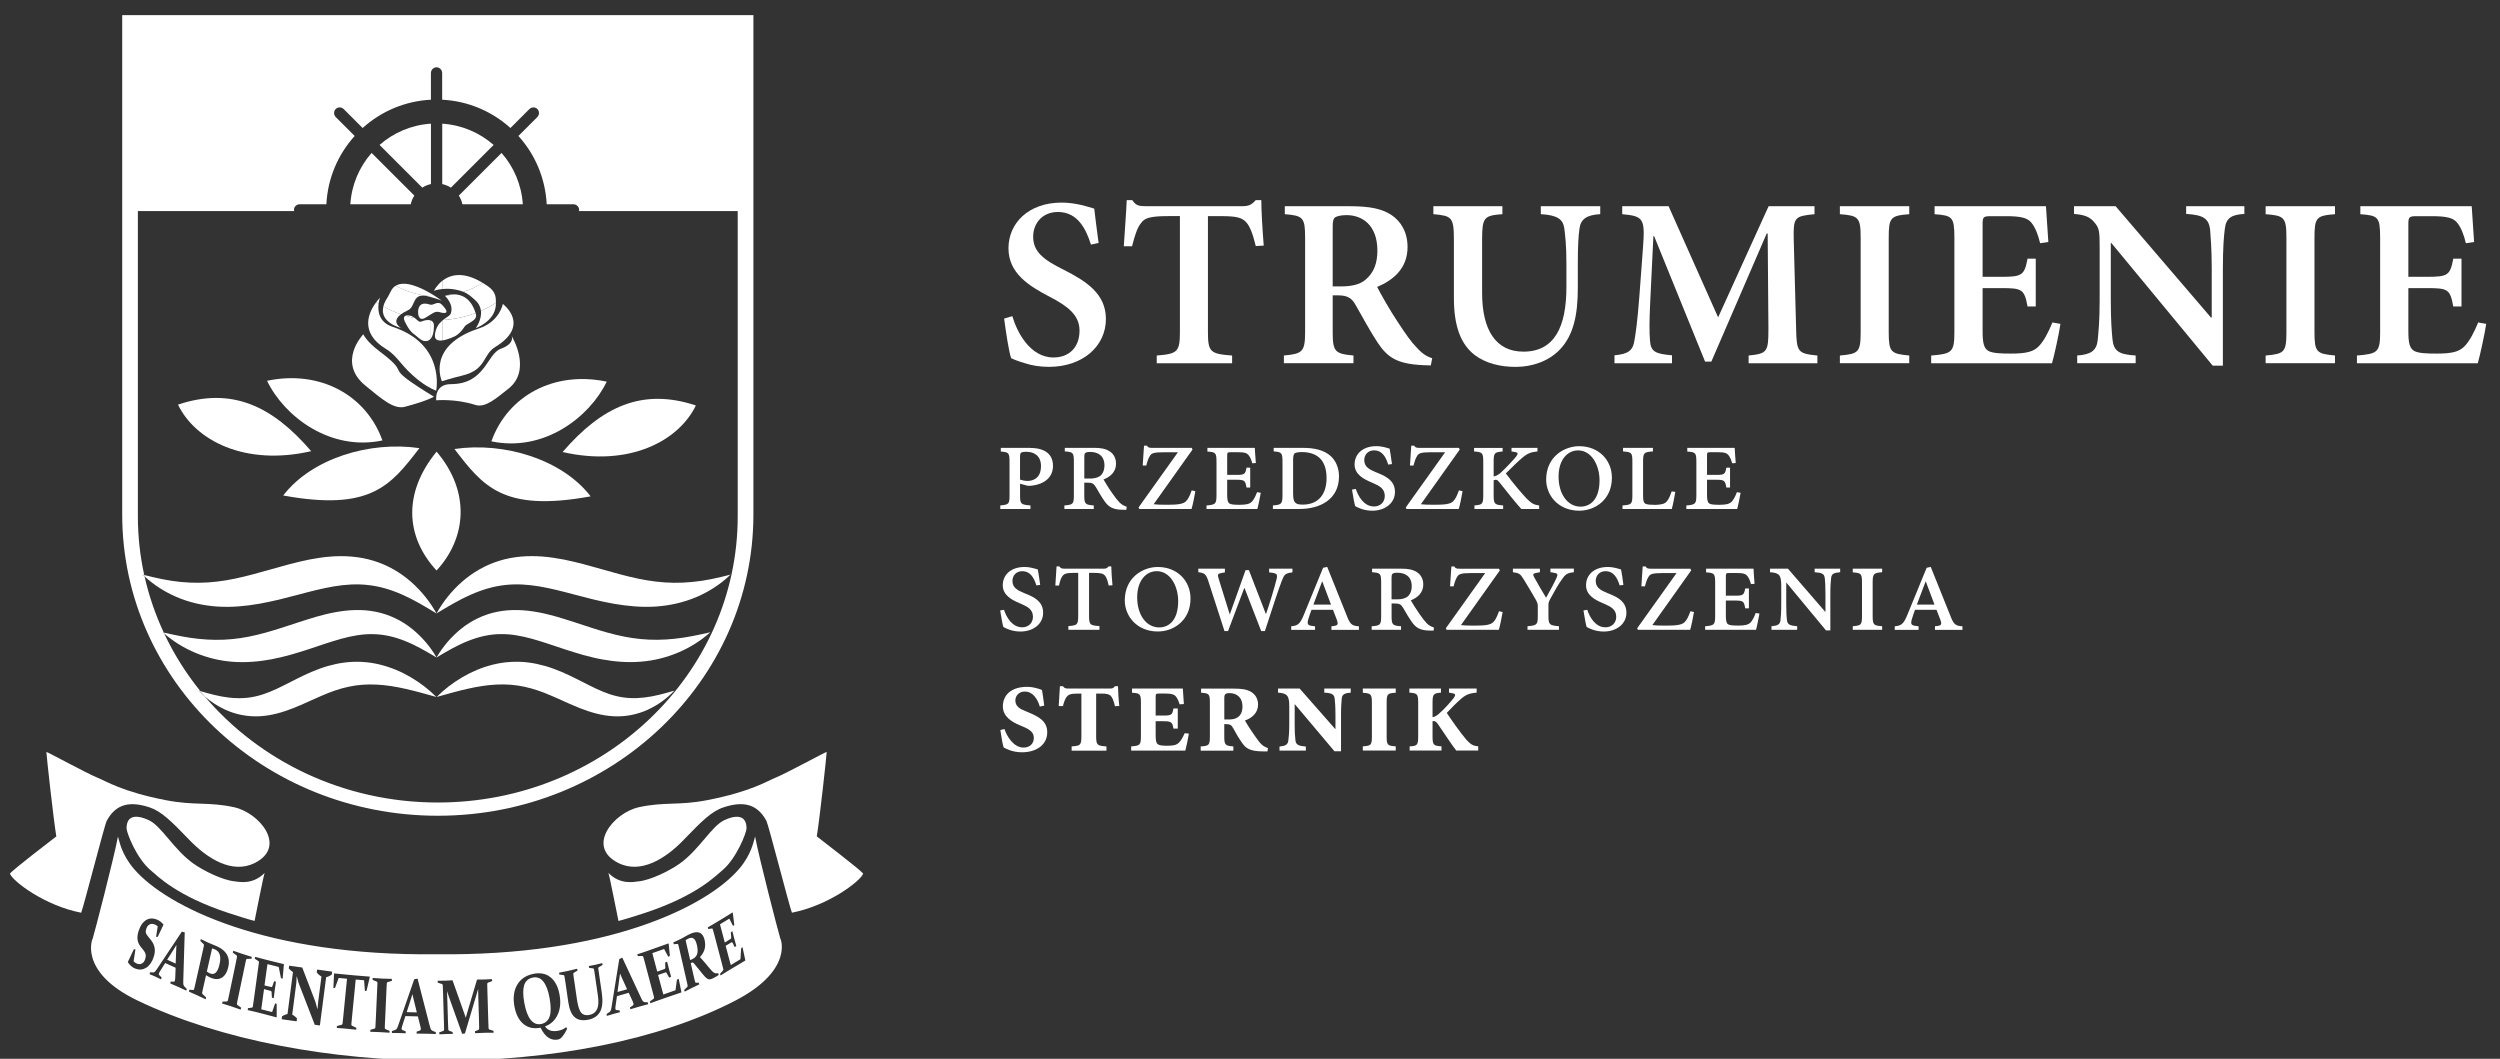
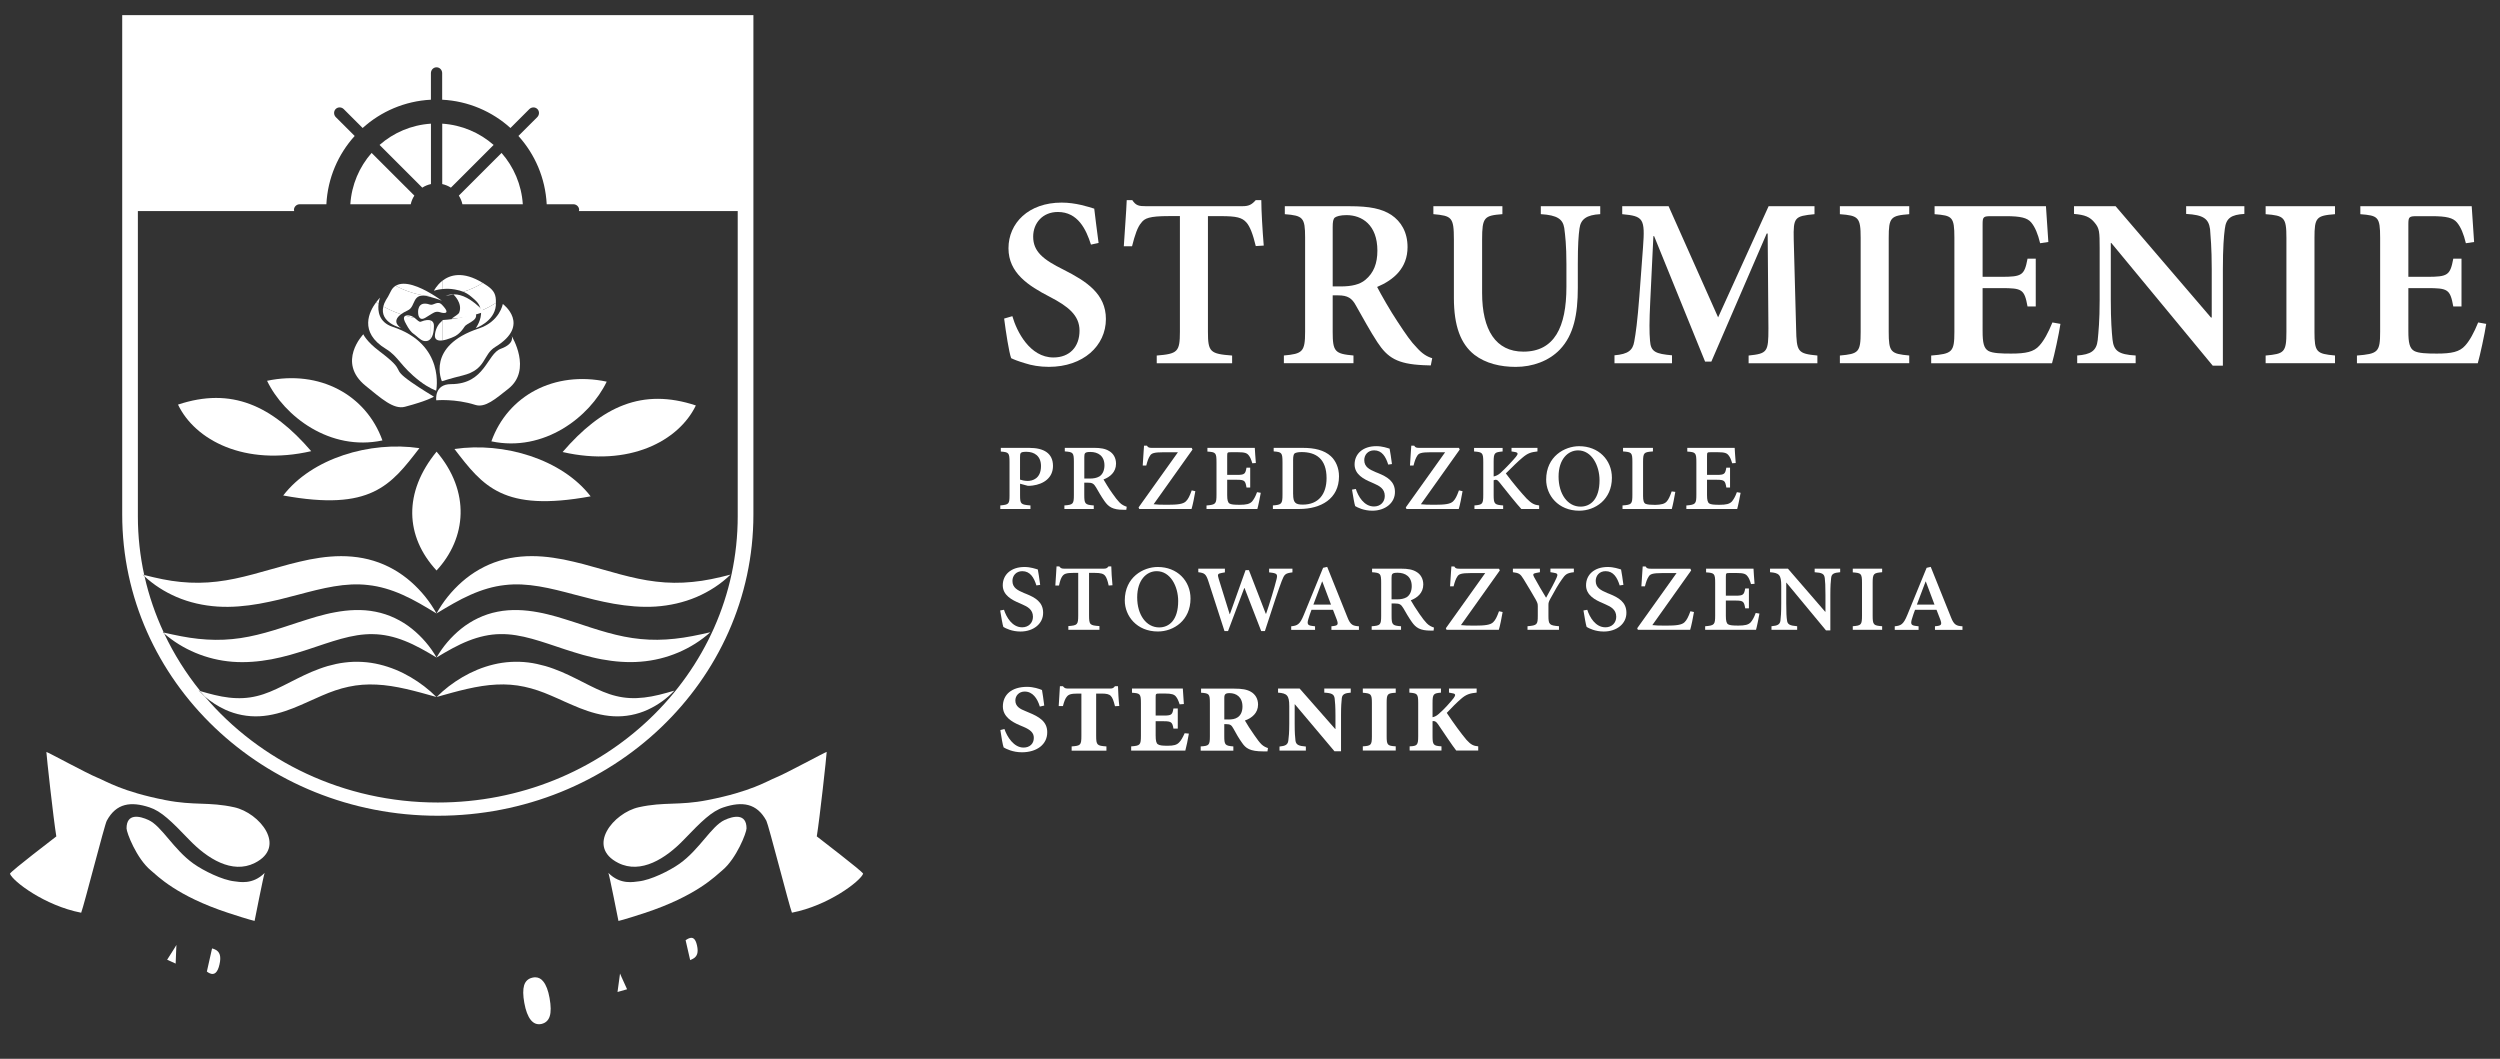
<svg xmlns="http://www.w3.org/2000/svg" xmlns:xlink="http://www.w3.org/1999/xlink" version="1.1" id="Warstwa_1" x="0px" y="0px" viewBox="0 0 668.93 283.3" style="enable-background:new 0 0 668.93 283.3;" xml:space="preserve">
  <rect x="0" y="0" width="668.93" height="283.3" fill="#333333" stroke="none" />
  <style type="text/css">
	.st0{fill:#FFFFFF;}
	.st1{fill:none;}
	.st2{clip-path:url(#SVGID_2_);fill:#FFFFFF;}
</style>
  <g>
    <path class="st0" d="M117.14,218.27c46.65,0,84.45-36.08,84.45-80.59v-0.04V4.05H32.7v133.63   C32.7,182.19,70.51,218.27,117.14,218.27 M43.93,169.5c-0.13-0.11-0.27-0.21-0.39-0.32c0.09,0.02,0.18,0.04,0.27,0.06   c-2.22-4.77-3.96-9.79-5.13-15.01c-0.17-0.16-0.36-0.31-0.53-0.47c0.15,0.04,0.29,0.07,0.44,0.1c-1.11-5.07-1.7-10.32-1.7-15.7   V56.48h41.83c-0.03-0.11-0.07-0.21-0.07-0.32c0-0.83,0.7-1.51,1.56-1.51h7.12c0.35-7.01,3.15-13.38,7.57-18.27l-5.04-5.03   c-0.61-0.61-0.62-1.59-0.04-2.18c0.59-0.59,1.56-0.57,2.17,0.04l5.04,5.04c4.89-4.41,11.25-7.21,18.27-7.57v-7.11   c0-0.87,0.67-1.56,1.5-1.56c0.84,0,1.51,0.69,1.51,1.56v7.11c7.02,0.36,13.38,3.16,18.27,7.57l5.04-5.04   c0.61-0.61,1.58-0.62,2.16-0.04c0.59,0.58,0.58,1.56-0.03,2.18l-5.04,5.03c4.42,4.89,7.21,11.26,7.57,18.27h7.12   c0.86,0,1.56,0.68,1.56,1.51c0,0.11-0.04,0.21-0.07,0.32h42.5v81.64v0.03c0,42.29-35.93,76.58-80.26,76.58   c-25.19,0-47.66-11.09-62.38-28.41c-0.56-0.49-1.09-1-1.6-1.54c0.15,0.05,0.29,0.08,0.44,0.12   C49.78,180.18,46.52,175.01,43.93,169.5" />
    <path class="st0" d="M112.99,50.21c0.69-0.45,1.48-0.78,2.32-0.96V33.09c-5.26,0.34-10.03,2.43-13.75,5.69L112.99,50.21z" />
    <path class="st0" d="M122.77,52.34c0.45,0.7,0.78,1.48,0.96,2.32h16.16c-0.34-5.25-2.43-10.03-5.69-13.74L122.77,52.34z" />
    <path class="st0" d="M118.33,33.09v16.16c0.84,0.19,1.62,0.51,2.32,0.96l11.43-11.43C128.35,35.52,123.58,33.43,118.33,33.09" />
    <path class="st0" d="M93.74,54.66h16.16c0.18-0.84,0.51-1.62,0.97-2.32L99.43,40.92C96.17,44.63,94.07,49.41,93.74,54.66" />
    <path class="st0" d="M54.77,186.32c-0.39-0.46-0.78-0.94-1.16-1.41c-0.15-0.04-0.29-0.08-0.44-0.12   C53.67,185.33,54.21,185.83,54.77,186.32" />
    <path class="st0" d="M60.31,189.91c2.76,1.27,5.97,1.91,9.16,1.74c3.2-0.16,6.24-1.09,8.97-2.16c1.38-0.53,2.68-1.14,3.96-1.7   c1.26-0.57,2.5-1.14,3.71-1.65c2.42-1.05,4.78-1.89,7.19-2.39c2.41-0.52,4.88-0.7,7.45-0.57c5.14,0.23,10.45,1.75,16.01,3.31   c-2.05-2.06-4.37-3.81-6.9-5.31c-2.54-1.49-5.32-2.66-8.3-3.38c-2.98-0.73-6.19-0.92-9.31-0.53c-1.57,0.18-3.1,0.54-4.59,0.95   c-1.49,0.44-2.9,0.98-4.28,1.55c-5.49,2.35-9.91,5.36-14.65,6.48c-2.37,0.59-4.86,0.71-7.49,0.4c-2.49-0.28-5.04-0.97-7.66-1.73   c0.38,0.47,0.77,0.95,1.16,1.41C56.41,187.75,58.25,188.97,60.31,189.91" />
-     <path class="st0" d="M43.53,169.18c0.13,0.11,0.27,0.21,0.39,0.32c-0.04-0.09-0.09-0.18-0.13-0.27   C43.71,169.21,43.62,169.2,43.53,169.18" />
    <path class="st0" d="M116.81,175.92C116.81,175.92,116.81,175.92,116.81,175.92S116.81,175.92,116.81,175.92   S116.81,175.92,116.81,175.92" />
    <path class="st0" d="M72.63,176.41c1.7-0.31,3.35-0.74,4.97-1.17c1.61-0.46,3.19-0.95,4.75-1.45c6.19-2.03,11.8-4.23,17.42-4.11   c2.81,0.03,5.67,0.66,8.52,1.8c2.86,1.12,5.65,2.73,8.51,4.45c0-0.01,0-0.01,0.01-0.01c-1.68-2.89-3.88-5.5-6.6-7.69   c-2.72-2.18-6.08-3.84-9.72-4.55c-3.64-0.74-7.39-0.5-10.82,0.14c-1.73,0.3-3.38,0.75-5,1.19c-1.62,0.47-3.17,0.98-4.72,1.47   c-6.13,2.03-11.81,3.96-17.78,4.52c-2.98,0.3-6.01,0.26-9.11-0.07c-3.03-0.31-6.08-0.96-9.25-1.68c0.04,0.09,0.09,0.18,0.13,0.27   c4.92,4.26,11.38,7.02,18.26,7.55C65.69,177.34,69.24,177.04,72.63,176.41" />
    <path class="st0" d="M38.14,153.75c0.17,0.17,0.36,0.31,0.53,0.47c-0.03-0.13-0.06-0.24-0.09-0.37   C38.44,153.82,38.3,153.79,38.14,153.75" />
    <path class="st0" d="M116.81,164.16C116.81,164.16,116.81,164.16,116.81,164.16S116.81,164.16,116.81,164.16   S116.81,164.16,116.81,164.16" />
    <path class="st0" d="M58.21,162.3c3.78,0.25,7.55-0.12,11.15-0.75c1.8-0.31,3.56-0.72,5.29-1.11l5.07-1.3   c6.64-1.77,12.75-3.33,18.84-2.59c3.05,0.33,6.11,1.24,9.14,2.59c3.05,1.34,6.02,3.13,9.09,5.01v-0.01   c-1.74-3.15-4.04-6.01-6.83-8.47c-2.8-2.46-6.2-4.46-9.97-5.61c-3.77-1.17-7.8-1.44-11.6-1.13c-1.91,0.14-3.75,0.44-5.57,0.78   c-1.8,0.36-3.55,0.8-5.27,1.23c-6.86,1.82-13.08,3.95-19.48,4.68c-3.19,0.38-6.44,0.43-9.76,0.09c-3.18-0.3-6.4-1.01-9.74-1.86   c0.03,0.12,0.06,0.24,0.09,0.36c2.48,2.29,5.38,4.15,8.58,5.53C50.68,161.22,54.44,162.05,58.21,162.3" />
    <path class="st0" d="M115.31,78.55c-2.83-1.68-7.02-3.59-9.44-2.08c2.85,1.54,6.02,2.56,9.44,2.78V78.55z" />
    <path class="st0" d="M107.29,87.74c0,0-2.82-1.56,0.01-3.65c-1.65-0.56-3.22-1.27-4.72-2.1C101.46,86.38,107.29,87.74,107.29,87.74   " />
    <path class="st0" d="M114.8,79.35c2.8,0.76,3.44,1.13,3.44,1.13s-1.22-0.92-2.93-1.93v0.69c-3.41-0.22-6.59-1.24-9.44-2.78   c-0.49,0.31-0.92,0.73-1.23,1.35c-1.15,2.26-0.54,1.05-1.37,2.47c-0.36,0.62-0.57,1.18-0.71,1.72c1.5,0.83,3.08,1.53,4.73,2.09   c0.45-0.33,1.04-0.68,1.82-1.04C111.4,82.01,110.05,78.05,114.8,79.35" />
    <path class="st0" d="M103.26,93.36c3.43,2.08,3.87,4.65,9.1,8.66c2.37,1.82,4.35,2.52,4.35,2.52s2.57-12.4-11.63-17.08   c-3.77-1.24-4.02-4.3-3.78-6.19c-0.22-0.14-0.43-0.27-0.64-0.41C98.85,83.26,95.88,88.87,103.26,93.36" />
    <path class="st0" d="M100.66,80.85c0.22,0.14,0.43,0.28,0.65,0.41c0.12-0.94,0.36-1.6,0.36-1.6S101.22,80.11,100.66,80.85" />
    <path class="st0" d="M115.05,81.5c-3.56-1.22-3.17,2.24-3.17,2.24s0.02,2.44,1.97,1.26c2.01-1.22,1.76-1.12,2.3-1.38   c0.86-0.43,1.82,0,1.82,0s3.15,0.9,0.31-2.05C117.08,80.29,116.05,81.84,115.05,81.5" />
    <path class="st0" d="M112.58,86.08c-0.42,0.17-0.9-0.45-1.61-1c-0.83-0.17-1.64-0.37-2.45-0.6c-0.97,0.37-0.04,1.87-0.04,1.87   s1.05,2.24,2.18,2.97c0.7,0.45,1.75,1.65,2.66,1.88c0.96,0.23,1.57-0.12,1.98-0.65v-4.78C114.8,85.54,113.97,85.53,112.58,86.08" />
    <path class="st0" d="M108.78,84.4c-0.11,0.02-0.18,0.05-0.25,0.08c0.8,0.24,1.62,0.44,2.45,0.6   C110.41,84.65,109.72,84.28,108.78,84.4" />
    <path class="st0" d="M116.1,87.03c0,0,0.03-0.91-0.79-1.26v4.78C116.23,89.34,116.1,87.03,116.1,87.03" />
    <path class="st0" d="M119.28,79.11c0.78-0.08,1.54-0.19,2.29-0.34C120.51,78.74,119.65,78.98,119.28,79.11" />
    <path class="st0" d="M118.33,85.81v5.28c1.52-0.19,3.37-1.11,3.37-1.11s1.28-0.52,2.6-2.57c0.66-1.03,3.57-1.55,3.03-3.4   c-0.03-0.09-0.06-0.17-0.09-0.25c-2.74,1.03-5.66,1.69-8.71,1.86C118.46,85.68,118.4,85.75,118.33,85.81" />
-     <path class="st0" d="M121.57,78.76c-0.75,0.16-1.52,0.26-2.29,0.34c-0.13,0.04-0.21,0.07-0.21,0.07s2.47,2.26,1.53,4.75   c-0.23,0.58-1.14,0.96-2.07,1.7c3.06-0.18,5.98-0.83,8.72-1.87C125.98,79.71,123.48,78.8,121.57,78.76" />
+     <path class="st0" d="M121.57,78.76c-0.13,0.04-0.21,0.07-0.21,0.07s2.47,2.26,1.53,4.75   c-0.23,0.58-1.14,0.96-2.07,1.7c3.06-0.18,5.98-0.83,8.72-1.87C125.98,79.71,123.48,78.8,121.57,78.76" />
    <path class="st0" d="M116.39,89.42c-0.22,1.53,0.77,1.81,1.94,1.67v-5.28C117.47,86.54,116.65,87.58,116.39,89.42" />
    <path class="st0" d="M121.74,77.46c0.93,0.17,1.64,0.37,2.25,0.62c1.84-0.6,3.6-1.36,5.2-2.37c-5.33-3.28-8.83-2.16-10.86-0.55   v2.19C119.26,77.24,120.43,77.22,121.74,77.46" />
    <path class="st0" d="M127.3,87.79c0,0,4.93-1.68,5.37-5.99c0.03-0.29,0.01-0.49,0.02-0.75c-1.27,0.81-2.61,1.52-4,2.12   C128.97,85.57,127.3,87.79,127.3,87.79" />
    <path class="st0" d="M116.11,77.8c0,0,0.86-0.32,2.22-0.46v-2.19C116.81,76.36,116.11,77.8,116.11,77.8" />
    <path class="st0" d="M130.41,76.49c-0.43-0.3-0.83-0.53-1.23-0.79c-1.6,1.02-3.36,1.77-5.2,2.38c1.28,0.51,2.07,1.23,3.27,2.33   c0.94,0.87,1.32,1.83,1.43,2.77c1.39-0.61,2.73-1.31,4-2.12C132.78,78.81,132.17,77.74,130.41,76.49" />
    <path class="st0" d="M127.18,108.34c2.66,0.85,5.41-1.62,8.82-4.3c6.49-5.08,0.9-14.14,0.9-14.14s0.99,2.01-2.92,3.43   c-3.69,1.34-4.16,9.45-13.28,9.45c-4.6,0-3.97,4.33-3.97,4.33S121.81,106.63,127.18,108.34" />
    <path class="st0" d="M123.81,100.46c6.39-1.58,5.29-5.54,8.72-7.63c9.65-5.88,2.01-11.5,2.01-11.5s-0.79,4.7-6.42,6.56   c-14.19,4.68-9.88,14.12-9.88,14.12S120.69,101.22,123.81,100.46" />
    <path class="st0" d="M97.85,103.25c4.13,3.33,7.46,6.4,10.5,5.59c6.09-1.61,7.76-2.7,7.76-2.7s-3.52-2.1-6.04-3.87   c-6.06-4.26-0.67-2.34-8.5-8.25c-3.61-2.72-4.35-4.58-4.35-4.58S90,96.9,97.85,103.25" />
    <path class="st0" d="M140.3,183.75c2.41,0.51,4.77,1.34,7.19,2.39c1.22,0.51,2.45,1.08,3.71,1.65c1.28,0.55,2.58,1.15,3.96,1.69   c2.73,1.07,5.78,2,8.98,2.17c3.19,0.18,6.4-0.47,9.16-1.74c2.76-1.26,5.15-3.02,7.15-5.12c-2.77,0.81-5.46,1.56-8.09,1.85   c-2.63,0.31-5.12,0.19-7.49-0.4c-4.73-1.12-9.16-4.13-14.65-6.48c-1.37-0.56-2.79-1.11-4.28-1.54c-1.49-0.41-3.02-0.77-4.59-0.96   c-3.12-0.38-6.32-0.19-9.31,0.54c-2.98,0.72-5.77,1.9-8.3,3.38c-2.53,1.49-4.85,3.24-6.9,5.31c5.56-1.57,10.88-3.09,16.02-3.32   C135.41,183.04,137.89,183.23,140.3,183.75" />
    <path class="st0" d="M125.32,171.47c2.86-1.13,5.71-1.77,8.51-1.8c5.62-0.12,11.23,2.08,17.42,4.11c1.56,0.5,3.13,1,4.75,1.46   c1.62,0.43,3.27,0.86,4.97,1.17c3.39,0.63,6.94,0.93,10.45,0.64c7.05-0.54,13.68-3.42,18.65-7.88c-3.26,0.75-6.41,1.42-9.52,1.74   c-3.11,0.34-6.15,0.38-9.12,0.08c-5.97-0.55-11.64-2.49-17.77-4.52c-1.54-0.48-3.1-1-4.71-1.46c-1.63-0.44-3.28-0.89-5.01-1.19   c-3.43-0.64-7.18-0.87-10.81-0.14c-3.65,0.7-7.01,2.37-9.73,4.55c-2.72,2.2-4.91,4.8-6.6,7.7   C119.67,174.2,122.47,172.59,125.32,171.47" />
    <path class="st0" d="M116.8,175.92C116.8,175.92,116.8,175.92,116.8,175.92S116.8,175.92,116.8,175.92S116.8,175.92,116.8,175.92" />
    <path class="st0" d="M116.8,175.92L116.8,175.92C116.8,175.92,116.8,175.92,116.8,175.92S116.8,175.92,116.8,175.92" />
    <path class="st0" d="M116.8,164.16C116.8,164.16,116.8,164.16,116.8,164.16S116.8,164.16,116.8,164.16S116.8,164.16,116.8,164.16" />
    <path class="st0" d="M125.9,159.15c3.04-1.35,6.1-2.27,9.15-2.6c6.09-0.74,12.2,0.82,18.84,2.59l5.07,1.3   c1.73,0.39,3.48,0.81,5.29,1.11c3.6,0.62,7.36,0.99,11.15,0.75c3.78-0.25,7.53-1.09,10.96-2.55c3.42-1.47,6.53-3.48,9.11-6   c-3.49,0.91-6.86,1.66-10.18,1.96c-3.32,0.34-6.57,0.3-9.76-0.09c-6.4-0.74-12.62-2.86-19.48-4.69c-1.72-0.43-3.47-0.87-5.28-1.23   c-1.81-0.33-3.66-0.64-5.57-0.78c-3.79-0.3-7.83-0.05-11.59,1.13c-3.77,1.15-7.18,3.16-9.97,5.61c-2.79,2.46-5.09,5.32-6.83,8.47   C119.88,162.28,122.85,160.49,125.9,159.15" />
    <path class="st0" d="M116.8,164.16L116.8,164.16C116.8,164.16,116.8,164.16,116.8,164.16S116.8,164.16,116.8,164.16" />
    <path class="st0" d="M116.81,152.65c8.04-8.69,9.11-21.09,0.01-31.8C107.89,131.75,108.38,143.53,116.81,152.65" />
    <path class="st0" d="M121.6,120.14c7.65,9.95,12.95,16.96,36.44,12.67C150.37,122.86,134.85,118.19,121.6,120.14" />
    <path class="st0" d="M131.48,118.09c14.04,2.97,26.3-6.47,30.86-15.97C148.31,99.15,135.86,105.85,131.48,118.09" />
    <path class="st0" d="M150.54,120.95c17.82,4.09,31.09-2.97,35.65-12.46C171.88,103.74,161.06,108.74,150.54,120.95" />
    <path class="st0" d="M75.78,132.58c23.48,4.29,28.78-2.72,36.44-12.67C98.97,117.96,83.44,122.62,75.78,132.58" />
    <path class="st0" d="M102.33,117.85c-4.39-12.23-16.83-18.93-30.87-15.96C76.02,111.38,88.3,120.82,102.33,117.85" />
    <path class="st0" d="M47.63,108.26L47.63,108.26c4.55,9.5,17.82,16.56,35.64,12.46C72.75,108.49,61.93,103.5,47.63,108.26" />
    <path class="st0" d="M39.96,216.01c3.21,1.04,5.92,3.75,10.72,8.74c4.77,4.96,11.43,9.19,17.47,6.17   c8.74-4.37,1.3-13.43-5.48-14.92c-6.86-1.51-10.63-0.39-18.38-1.91c-11.71-2.29-15.87-5.07-18.3-6.04   c-2.59-1.03-13.17-6.8-13.58-6.85c0.05,1.15,1.86,17.7,2.66,22.6c-0.69,0.56-11.93,9.1-12.41,9.98c0.73,1.99,9.28,8.55,19.06,10.44   c0.74-1.86,6.25-23.51,6.84-24.59C31.11,214.87,35.03,214.4,39.96,216.01" />
    <path class="st0" d="M218.55,223.79c0.79-4.89,2.61-21.45,2.65-22.6c-0.41,0.05-11,5.82-13.59,6.85   c-2.42,0.97-6.58,3.75-18.28,6.04c-7.76,1.53-11.53,0.4-18.39,1.91c-6.78,1.49-14.22,10.55-5.49,14.92   c6.05,3.03,12.7-1.21,17.47-6.17c4.8-4.99,7.5-7.69,10.72-8.73c4.93-1.62,8.85-1.14,11.42,3.6c0.58,1.08,6.1,22.73,6.84,24.6   c9.78-1.9,18.33-8.45,19.06-10.44C230.47,232.9,219.23,224.36,218.55,223.79" />
    <path class="st0" d="M62.74,235.82c-3.21-0.33-8.28-2.82-10.96-4.73c-5.38-3.83-8.51-10.05-12.03-11.67   c-2.3-1.07-5.89-1.93-5.89,2.23c0,1.11,2.66,8.08,6.53,11.27c1.7,1.39,6.74,6.77,20.72,11.36c5.63,1.85,7.01,2.13,7.01,2.13   s2.49-12.63,2.69-12.84C67.57,236.84,63.96,235.95,62.74,235.82" />
    <path class="st0" d="M193.22,232.92c3.86-3.19,6.53-10.16,6.53-11.26c0-4.16-3.6-3.3-5.89-2.24c-3.52,1.63-6.65,7.85-12.03,11.68   c-2.68,1.91-7.75,4.4-10.96,4.73c-1.23,0.12-4.84,1.02-8.07-2.25h-0.01c0.19,0.19,2.69,12.84,2.69,12.84s1.38-0.28,7.01-2.13   C186.47,239.69,191.51,234.31,193.22,232.92" />
    <line class="st1" x1="1.52" y1="-63.06" x2="1.52" y2="350.95" />
    <line class="st1" x1="670.59" y1="350.95" x2="670.59" y2="-63.06" />
    <g>
      <defs>
-         <rect id="SVGID_1_" x="2.64" y="4.05" width="662.59" height="279.77" />
-       </defs>
+         </defs>
      <clipPath id="SVGID_2_">
        <use xlink:href="#SVGID_1_" style="overflow:visible;" />
      </clipPath>
      <path class="st2" d="M110.35,266c-0.11,0.36-0.22,0.73-0.34,1.11l-1.19,3.71l2.71,0.07l-0.92-3.75    C110.51,266.74,110.43,266.36,110.35,266" />
      <path class="st2" d="M208.83,251.27c-0.62-2.03-5.65-21.41-6.79-27.43c-0.38,1.23-0.94,4.79-4.33,8.72    c-8.75,10.14-35.53,23.32-80.89,22.77h-0.03c-45.36,0.55-72.14-12.64-80.89-22.77c-3.39-3.93-3.95-7.48-4.33-8.72    c-1.15,6.02-6.18,25.39-6.8,27.43c0.23-0.78-4.33,8.59,12.03,16.44c44.63,21.42,118.55,21.56,160,0    C212.94,259.32,208.61,250.49,208.83,251.27 M36.33,259.22c-0.84-0.28-1.55-0.88-2.14-1.79c0.58-1.18,1.13-2.33,1.63-3.44    l0.42,0.03l-0.49,3.19c0.24,0.3,0.59,0.52,1.05,0.68c0.43,0.14,0.84,0.11,1.21-0.11c0.37-0.21,0.65-0.58,0.83-1.13    c0.16-0.45,0.2-0.85,0.14-1.21c-0.06-0.37-0.27-0.79-0.64-1.25l-0.72-0.9c-0.46-0.57-0.73-1.21-0.82-1.9    c-0.09-0.71,0.02-1.5,0.31-2.37c0.45-1.34,1.09-2.27,1.9-2.79c0.51-0.32,1.06-0.48,1.64-0.47c0.35,0.01,0.72,0.07,1.09,0.2    c0.83,0.29,1.5,0.77,2.01,1.44c-0.56,1.16-1.08,2.25-1.55,3.28l-0.44-0.03l0.44-2.79c-0.26-0.25-0.57-0.43-0.94-0.55    c-0.45-0.16-0.87-0.14-1.26,0.06c-0.38,0.19-0.66,0.56-0.85,1.11c-0.14,0.41-0.19,0.76-0.14,1.03c0.05,0.26,0.19,0.54,0.43,0.84    l0.94,1.17c0.55,0.7,0.89,1.42,1,2.18c0.12,0.75,0.03,1.54-0.27,2.4c-0.45,1.35-1.12,2.29-1.99,2.84    C38.26,259.47,37.33,259.57,36.33,259.22 M49.82,265.06c-0.61-0.3-1.22-0.58-1.85-0.87c-0.82-0.37-1.62-0.72-2.41-1.05l0.11-0.5    l0.76,0.03c0.1,0,0.18-0.02,0.24-0.06c0.06-0.04,0.11-0.11,0.13-0.23c0.04-0.13,0.07-0.3,0.08-0.53c0.02-0.23,0.03-0.53,0.04-0.91    l0.07-2l-2.79-1.26l-1,1.58c-0.2,0.3-0.35,0.56-0.47,0.75c-0.11,0.19-0.18,0.34-0.21,0.46c-0.04,0.11-0.04,0.2-0.02,0.28    c0.03,0.07,0.08,0.15,0.16,0.22l0.58,0.56l-0.12,0.52c-0.65-0.32-1.19-0.57-1.6-0.76c-0.43-0.2-0.93-0.4-1.49-0.63l0.11-0.5    l0.82,0.03c0.19,0.01,0.35-0.05,0.48-0.17c0.13-0.13,0.29-0.34,0.49-0.63l6.72-10.1l0.78,0.18l-0.39,12.98    c-0.02,0.5,0,0.85,0.05,1.05c0.05,0.2,0.16,0.37,0.31,0.52l0.59,0.58L49.82,265.06z M56.19,261.53c-0.33-0.15-0.68-0.35-1.06-0.6    l-0.61,2.72l-0.25,1.08c-0.07,0.31-0.12,0.6-0.18,0.86c-0.03,0.15,0.01,0.29,0.11,0.4l0.94,0.89l-0.09,0.51    c-0.73-0.35-1.49-0.71-2.28-1.07c-0.82-0.38-1.55-0.7-2.2-0.98l0.08-0.51l1.03,0.06c0.14,0.01,0.22-0.07,0.26-0.22    c0.06-0.27,0.14-0.56,0.21-0.89c0.08-0.33,0.17-0.7,0.25-1.11l1.8-7.98c0.08-0.34,0.14-0.63,0.2-0.91    c0.06-0.28,0.12-0.53,0.16-0.76c0.04-0.18,0.01-0.32-0.09-0.41l-0.85-0.83l0.09-0.51c0.65,0.33,1.3,0.63,1.94,0.93    c0.44,0.2,0.87,0.38,1.29,0.54c0.42,0.17,0.81,0.33,1.15,0.48c1.26,0.58,2.16,1.33,2.66,2.25c0.51,0.93,0.63,2,0.35,3.23    c-0.33,1.45-0.92,2.42-1.78,2.92C58.47,262.13,57.42,262.1,56.19,261.53 M65.85,256.82c-0.06,0.26-0.13,0.55-0.2,0.88l-0.23,1.09    l-1.69,8.06l-0.19,0.9c-0.06,0.28-0.11,0.54-0.15,0.79c-0.02,0.17,0.03,0.29,0.15,0.37l0.99,0.73l-0.15,0.5    c-0.73-0.27-1.56-0.56-2.49-0.86c-0.9-0.3-1.72-0.55-2.47-0.78l0.13-0.5l1.16-0.04c0.13-0.01,0.22-0.11,0.26-0.27    c0.06-0.23,0.11-0.47,0.17-0.76c0.06-0.27,0.13-0.57,0.2-0.91l1.68-8.01c0.09-0.4,0.16-0.78,0.22-1.11    c0.07-0.33,0.13-0.62,0.18-0.9c0.02-0.17-0.03-0.29-0.15-0.39l-0.99-0.72l0.14-0.49c0.73,0.26,1.56,0.54,2.5,0.86    c0.9,0.29,1.73,0.55,2.47,0.78l-0.13,0.5l-1.06,0.03C66.01,256.56,65.89,256.65,65.85,256.82 M74.58,258.73l-3.01-0.76    c-0.11,0.73-0.22,1.46-0.32,2.21l-0.48,3.49l0.4,0.1c0.45,0.12,0.92,0.23,1.44,0.34c0.12,0.02,0.21-0.05,0.27-0.22l0.47-1.36    l0.49,0.18c-0.15,0.97-0.25,1.7-0.32,2.17c-0.06,0.49-0.16,1.22-0.28,2.22l-0.49-0.16l-0.08-1.46c-0.02-0.19-0.09-0.3-0.21-0.34    c-0.5-0.14-0.97-0.27-1.41-0.37l-0.4-0.11l-0.75,5.4l2.91,0.74l0.82-2.35l0.4,0.19v3.5l-0.07,0.07c-1.3-0.36-2.56-0.7-3.79-1    l-1.9-0.48c-0.63-0.16-1.3-0.31-2-0.46l0.09-0.52l1.06-0.14c0.13-0.02,0.21-0.12,0.23-0.29c0.04-0.23,0.08-0.48,0.11-0.77    c0.04-0.28,0.09-0.58,0.14-0.92l1.11-8.1c0.06-0.41,0.11-0.78,0.15-1.12c0.05-0.33,0.09-0.63,0.12-0.9    c0.02-0.17-0.04-0.29-0.16-0.37l-0.95-0.62l0.1-0.5c0.68,0.2,1.35,0.37,2,0.54l1.99,0.51c1.19,0.29,2.41,0.59,3.66,0.89l0.04,0.09    l-0.34,3.85l-0.45-0.21L74.58,258.73z M88.77,260.76c-0.24,0.18-0.48,0.33-0.76,0.46c-0.27,0.11-0.5,0.2-0.74,0.25l-1.68,12.92    l-1.37-0.19l-4.35-11.25l-0.45-1.67l-0.05-0.01l-0.07,1.66l-1.11,8.56c0.21,0.09,0.43,0.24,0.67,0.44    c0.25,0.19,0.45,0.38,0.61,0.57l-0.1,0.78l-4-0.56l0.1-0.78c0.22-0.14,0.44-0.26,0.69-0.36c0.26-0.12,0.51-0.21,0.77-0.26    l1.46-11.2c-0.2-0.14-0.4-0.29-0.59-0.45c-0.2-0.17-0.37-0.34-0.53-0.52l0.1-0.76l3.5,0.49l3.52,9.17l0.51,1.87l0.07,0.01    l0.15-1.77l0.89-6.85c-0.24-0.15-0.47-0.32-0.71-0.5c-0.21-0.2-0.4-0.39-0.56-0.6l0.11-0.78l4.01,0.55L88.77,260.76z     M98.08,265.11l-0.44,0.06l-0.22-2.88l-2.24-0.2l-0.99,10.03c-0.08,0.81-0.13,1.47-0.18,1.98c-0.02,0.17,0.05,0.28,0.17,0.35    l1.17,0.56l-0.03,0.51c-0.86-0.1-1.72-0.18-2.59-0.26c-0.91-0.09-1.77-0.15-2.6-0.21l0.01-0.51l1.28-0.34    c0.13-0.04,0.21-0.15,0.23-0.31c0.06-0.51,0.13-1.17,0.21-1.97l0.99-10.04l-2.23-0.2l-0.98,2.66l-0.44,0.06l0.18-3.86l0.07-0.08    c1.26,0.14,2.48,0.27,3.63,0.36l2.16,0.2c1.15,0.11,2.38,0.2,3.67,0.29l0.04,0.08L98.08,265.11z M104.23,276.33    c-0.77-0.06-1.62-0.11-2.55-0.16c-0.97-0.05-1.83-0.08-2.59-0.09l-0.01-0.52l1.13-0.33c0.14-0.04,0.22-0.14,0.23-0.3    c0.02-0.27,0.04-0.58,0.05-0.92c0.03-0.34,0.04-0.72,0.06-1.12l0.37-8.18c0.02-0.34,0.03-0.65,0.04-0.93    c0.02-0.29,0.02-0.54,0.03-0.78c0.01-0.18-0.06-0.29-0.19-0.35l-1.09-0.45v-0.52c0.77,0.06,1.61,0.12,2.55,0.16    c0.96,0.05,1.82,0.07,2.59,0.08l0.01,0.53l-1.12,0.33c-0.14,0.04-0.21,0.14-0.23,0.3c-0.02,0.25-0.04,0.51-0.06,0.81l-0.04,0.91    l-0.37,8.22l-0.06,1.11c-0.01,0.34-0.02,0.63-0.02,0.91c-0.01,0.19,0.09,0.3,0.27,0.37l1,0.41V276.33z M114.37,276.6    c-0.99-0.02-1.94-0.04-2.88-0.04l-0.03-0.51l0.81-0.28c0.11-0.04,0.19-0.1,0.24-0.15c0.06-0.06,0.08-0.15,0.08-0.28    c0.01-0.14-0.02-0.32-0.07-0.54s-0.12-0.52-0.22-0.89l-0.49-1.95l-3.34-0.08l-0.62,1.92c-0.13,0.37-0.22,0.68-0.29,0.91    c-0.06,0.23-0.1,0.4-0.1,0.52c0,0.12,0.03,0.21,0.07,0.27c0.05,0.06,0.12,0.11,0.23,0.15l0.78,0.3l0.02,0.53    c-0.79-0.04-1.43-0.06-1.92-0.07c-0.51-0.01-1.1-0.02-1.77-0.01l-0.03-0.51l0.88-0.31c0.21-0.07,0.36-0.2,0.47-0.36    c0.1-0.18,0.22-0.44,0.34-0.79l4.31-12.42l0.89-0.14l3.25,12.62c0.13,0.49,0.24,0.82,0.35,0.99c0.11,0.17,0.27,0.29,0.47,0.37    l0.8,0.32l0.02,0.51C115.85,276.64,115.11,276.62,114.37,276.6 M129.48,276.35c-0.94,0.03-1.72,0.07-2.35,0.11l-0.06-0.51    l0.94-0.39c0.14-0.05,0.2-0.18,0.2-0.37c0-0.53-0.02-1.2-0.04-2l-0.19-6.55c-0.02-0.35-0.03-1.03-0.04-2.03    c-0.17,0.59-0.35,1.2-0.54,1.84l-2.99,10.07l-0.75,0.11l-3.43-9.59c-0.2-0.55-0.41-1.16-0.63-1.84c0.05,0.97,0.07,1.6,0.08,1.91    l0.19,6.33c0.03,0.8,0.06,1.48,0.08,2c0.02,0.19,0.09,0.32,0.23,0.36l0.92,0.34l0.04,0.51c-0.65,0-1.21,0.01-1.7,0.02    c-0.47,0.02-1.1,0.05-1.86,0.09l-0.06-0.51l1.1-0.41c0.14-0.06,0.21-0.17,0.21-0.32c-0.01-0.55-0.02-1.23-0.05-2.03l-0.24-8.16    c-0.03-0.68-0.05-1.25-0.07-1.7c-0.01-0.18-0.08-0.29-0.21-0.33l-1.12-0.36l-0.04-0.52c0.92,0,1.61-0.01,2.06-0.02    c0.63-0.02,1.28-0.06,1.93-0.1l3.16,8.93c0.14,0.38,0.27,0.75,0.38,1.09c0.1-0.35,0.2-0.72,0.31-1.11l2.7-9.1    c0.76,0.01,1.46,0,2.06-0.03c0.54-0.01,1.19-0.04,1.92-0.09l0.07,0.51l-1.13,0.44c-0.13,0.05-0.18,0.17-0.19,0.34    c0.01,0.45,0.02,1.02,0.04,1.7l0.24,8.15c0.03,0.81,0.06,1.49,0.08,2.04c0.01,0.15,0.09,0.26,0.24,0.31l1.08,0.35l0.05,0.51    C131.31,276.3,130.43,276.33,129.48,276.35 M149.4,278.13c-0.91,0.21-1.77,0.06-2.58-0.43c-0.81-0.49-1.54-1.4-2.18-2.72    c-1.82,0.36-3.35,0.03-4.58-0.99c-1.23-1.02-2.03-2.6-2.42-4.73c-0.4-2.24-0.17-4.14,0.7-5.68c0.87-1.55,2.29-2.54,4.24-2.98    c0.47-0.11,0.92-0.17,1.35-0.18c1.29-0.05,2.41,0.3,3.34,1.04c1.24,0.99,2.06,2.54,2.44,4.65c0.38,2.09,0.21,3.89-0.51,5.42    c-0.72,1.52-1.84,2.55-3.37,3.1c0.74,1.14,1.99,1.51,3.75,1.12c0.75-0.17,1.39-0.47,1.93-0.94l0.22,0.5    C150.9,277.03,150.12,277.97,149.4,278.13 M160.18,259.88l0.13,0.88l0.71,4.88c0.32,2.21,0.18,3.88-0.42,5.01    c-0.6,1.12-1.6,1.83-3.02,2.16c-1.61,0.35-2.86,0.16-3.75-0.58c-0.9-0.75-1.49-2.12-1.78-4.14l-0.77-5.32    c-0.05-0.32-0.1-0.61-0.14-0.87s-0.08-0.5-0.12-0.72c-0.03-0.17-0.11-0.26-0.24-0.28l-1.1-0.14l-0.1-0.49    c0.73-0.13,1.54-0.3,2.43-0.49c0.9-0.21,1.71-0.39,2.41-0.57l0.11,0.48l-0.97,0.59c-0.12,0.07-0.18,0.18-0.16,0.33    c0.03,0.23,0.06,0.48,0.09,0.75l0.13,0.86l0.77,5.3c0.26,1.75,0.65,2.92,1.17,3.49c0.53,0.57,1.27,0.76,2.24,0.54    c0.95-0.21,1.61-0.73,1.97-1.54c0.38-0.82,0.44-2.02,0.21-3.62l-0.79-5.43c-0.05-0.31-0.09-0.59-0.13-0.86    c-0.05-0.27-0.09-0.52-0.13-0.75c-0.03-0.14-0.12-0.23-0.25-0.24l-1.03-0.12l-0.1-0.5c0.7-0.13,1.3-0.25,1.81-0.36    c0.47-0.11,1.07-0.26,1.77-0.43l0.11,0.48l-1.01,0.61c-0.12,0.07-0.17,0.19-0.15,0.36C160.11,259.37,160.15,259.61,160.18,259.88     M171.37,269.25c-0.93,0.25-1.83,0.52-2.71,0.8l-0.11-0.48l0.72-0.49c0.1-0.07,0.17-0.14,0.21-0.21c0.04-0.08,0.04-0.17,0.03-0.29    c-0.02-0.13-0.07-0.29-0.15-0.48c-0.08-0.2-0.2-0.45-0.35-0.78l-0.78-1.68l-3.15,0.9l-0.28,1.97c-0.05,0.39-0.09,0.69-0.13,0.93    c-0.02,0.24-0.02,0.4-0.01,0.52c0.02,0.11,0.05,0.19,0.11,0.23c0.06,0.05,0.14,0.07,0.23,0.08l0.78,0.07l0.1,0.5    c-0.75,0.19-1.35,0.35-1.81,0.47c-0.49,0.15-1.04,0.31-1.67,0.51l-0.12-0.48l0.78-0.53c0.19-0.13,0.31-0.29,0.37-0.48    c0.08-0.19,0.14-0.48,0.2-0.84l2.07-12.87l0.81-0.39l5.07,10.88c0.19,0.41,0.35,0.69,0.48,0.82c0.13,0.13,0.29,0.19,0.5,0.21    l0.8,0.07l0.09,0.48C172.77,268.86,172.07,269.04,171.37,269.25 M182.31,265.55c-1.36,0.46-2.68,0.9-3.95,1.34l-2.16,0.76    c-0.7,0.24-1.42,0.5-2.16,0.78l-0.17-0.44l1-0.74c0.13-0.09,0.17-0.21,0.14-0.36c-0.06-0.26-0.13-0.53-0.21-0.84    c-0.08-0.32-0.17-0.65-0.27-1.03l-1.97-7.44c-0.09-0.31-0.16-0.59-0.24-0.85c-0.07-0.25-0.13-0.48-0.19-0.69    c-0.05-0.16-0.14-0.24-0.28-0.24l-1.18,0.02l-0.15-0.47c0.77-0.24,1.49-0.48,2.17-0.72l2.06-0.73c1.32-0.45,2.69-0.94,4.09-1.46    l0.08,0.06l0.32,3.28l-0.42,0.23l-1.12-2.08l-3.15,1.1l1.31,4.95l0.44-0.15c0.47-0.17,0.98-0.35,1.52-0.55    c0.14-0.06,0.21-0.17,0.21-0.35l-0.05-1.38l0.53-0.22c0.22,0.9,0.39,1.59,0.51,2.03c0.11,0.44,0.3,1.1,0.55,1.99l-0.52,0.23    l-0.66-1.21c-0.08-0.15-0.19-0.21-0.32-0.17c-0.55,0.18-1.07,0.36-1.55,0.52l-0.43,0.15l0.85,3.2c0.19,0.68,0.36,1.36,0.55,2.03    l3.26-1.14l0.38-2.81l0.47-0.26l0.73,3.56L182.31,265.55z M190.89,261.71c-0.44,0.22-0.76,0.33-0.96,0.34    c-0.19,0.01-0.38-0.04-0.55-0.12c-0.25-0.13-0.51-0.33-0.77-0.6c-0.25-0.28-0.52-0.59-0.82-0.96c-0.3-0.36-0.6-0.75-0.93-1.16    c-0.31-0.42-0.64-0.82-0.98-1.2c-0.1-0.12-0.18-0.21-0.26-0.28c-0.05-0.08-0.11-0.13-0.17-0.15c-0.05-0.03-0.11-0.04-0.16-0.04    c-0.05,0-0.11,0.02-0.18,0.04l-0.28,0.13l0.71,3.14l0.24,1.02c0.07,0.29,0.13,0.56,0.19,0.8c0.06,0.2,0.13,0.29,0.24,0.29    l0.76-0.02l0.13,0.46c-0.49,0.22-1.1,0.52-1.83,0.88c-0.79,0.39-1.47,0.74-2.07,1.06l-0.14-0.45l0.81-0.79    c0.11-0.1,0.14-0.23,0.12-0.39c-0.06-0.25-0.12-0.53-0.18-0.84c-0.07-0.32-0.15-0.66-0.23-1.03l-1.71-7.48    c-0.07-0.32-0.14-0.6-0.2-0.86c-0.07-0.26-0.12-0.49-0.17-0.7c-0.05-0.16-0.13-0.24-0.24-0.23l-0.97,0.08l-0.13-0.47    c0.62-0.28,1.26-0.59,1.91-0.91c0.14-0.08,0.31-0.16,0.51-0.26c0.2-0.12,0.44-0.25,0.73-0.41c0.27-0.14,0.49-0.26,0.66-0.36    c0.18-0.1,0.32-0.17,0.42-0.22c0.71-0.36,1.34-0.55,1.87-0.58c0.32-0.02,0.61,0.02,0.88,0.12c0.69,0.26,1.16,0.91,1.39,1.93    c0.21,0.93,0.21,1.77-0.01,2.52c-0.22,0.74-0.62,1.43-1.23,2.08c0.55,0.59,0.98,1.07,1.29,1.46c0.31,0.39,0.63,0.76,0.94,1.13    c0.31,0.36,0.58,0.67,0.83,0.96c0.25,0.27,0.47,0.48,0.67,0.61c0.1,0.05,0.19,0.09,0.28,0.13c0.09,0.03,0.18,0.06,0.27,0.06    c0.09,0.01,0.19,0.02,0.29,0c0.1-0.01,0.21-0.03,0.32-0.05l0.14,0.47C191.93,261.14,191.45,261.43,190.89,261.71 M199.38,257.04    c-1.08,0.63-2.12,1.26-3.15,1.87l-1.71,1.03c-0.56,0.33-1.12,0.69-1.71,1.07l-0.15-0.44l0.78-0.86c0.1-0.12,0.13-0.24,0.1-0.4    c-0.06-0.25-0.13-0.52-0.21-0.82c-0.08-0.31-0.16-0.65-0.26-1.01l-1.93-7.33c-0.08-0.31-0.16-0.58-0.23-0.83    c-0.07-0.25-0.13-0.48-0.19-0.68c-0.05-0.16-0.13-0.22-0.23-0.21l-0.97,0.17l-0.14-0.46c0.61-0.34,1.19-0.67,1.73-1l1.64-0.99    c1.05-0.63,2.13-1.3,3.25-2l0.07,0.05l0.41,3.29l-0.33,0.29l-1-1.98l-2.5,1.52l1.29,4.88l0.35-0.22c0.38-0.22,0.78-0.47,1.21-0.75    c0.11-0.07,0.16-0.21,0.15-0.38l-0.1-1.4l0.42-0.28c0.22,0.89,0.39,1.56,0.51,2c0.11,0.43,0.29,1.08,0.53,1.95l-0.41,0.3    l-0.58-1.15c-0.08-0.15-0.17-0.19-0.27-0.14c-0.44,0.25-0.85,0.5-1.23,0.73l-0.35,0.21l0.83,3.15c0.19,0.67,0.36,1.34,0.55,2    l2.58-1.56l0.18-2.91l0.37-0.32l0.75,3.53L199.38,257.04z" />
    </g>
    <path class="st0" d="M147.09,271.92c0.36-1.11,0.34-2.74-0.04-4.87c-0.36-2.01-0.92-3.49-1.68-4.43c-0.56-0.72-1.25-1.09-2.06-1.12   c-0.26-0.02-0.54,0.02-0.84,0.09c-1.14,0.25-1.88,0.94-2.23,2.05c-0.33,1.11-0.32,2.68,0.05,4.71c0.37,2.06,0.95,3.58,1.73,4.56   c0.78,0.96,1.73,1.32,2.87,1.07C146.01,273.71,146.74,273.03,147.09,271.92" />
    <path class="st0" d="M185.61,251.14c-0.18-0.14-0.4-0.22-0.64-0.21c-0.24,0-0.51,0.08-0.81,0.22c-0.1,0.06-0.21,0.11-0.33,0.18   c-0.11,0.07-0.24,0.16-0.38,0.25l1.22,5.32c0.24-0.1,0.45-0.2,0.64-0.3c0.63-0.31,1.04-0.76,1.23-1.35   c0.19-0.59,0.17-1.37-0.05-2.32C186.28,252.01,185.99,251.41,185.61,251.14" />
    <path class="st0" d="M57.54,254.05c-0.26-0.12-0.52-0.21-0.8-0.28l-1.39,6.19c0.25,0.2,0.5,0.35,0.77,0.47   c0.61,0.28,1.14,0.23,1.58-0.16s0.79-1.13,1.03-2.23c0.25-1.05,0.27-1.91,0.08-2.56C58.62,254.83,58.2,254.35,57.54,254.05" />
    <path class="st0" d="M165.9,260.49c-0.05,0.36-0.09,0.74-0.15,1.13l-0.52,3.81l2.56-0.73l-1.47-3.24   C166.18,261.13,166.03,260.8,165.9,260.49" />
    <path class="st0" d="M44.72,256.8l2.28,1.03l0.15-3.84c0.02-0.4,0.04-0.79,0.06-1.15c-0.18,0.29-0.36,0.6-0.56,0.92L44.72,256.8z" />
    <path class="st0" d="M291.91,65.45c-1.29-4.07-3.49-8.73-8.86-8.73c-4.07,0-6.6,2.97-6.6,6.59c0,4.01,2.65,6.14,8.15,8.86   c6.14,3.11,11.31,6.47,11.31,13.19c0,7.18-6.08,12.8-15.26,12.8c-2.46,0-4.65-0.39-6.4-0.97c-1.75-0.52-2.91-0.97-3.69-1.35   c-0.58-1.55-1.42-6.98-1.88-10.6l2.2-0.64c1.16,4.07,4.66,11.05,10.99,11.05c4.33,0,6.98-2.84,6.98-7.18   c0-4.14-3.11-6.53-7.96-9.05c-5.75-2.97-11.05-6.4-11.05-12.99c0-6.73,5.36-12.22,14.22-12.22c3.75,0,7.05,1.1,8.73,1.62   c0.26,2.39,0.64,5.11,1.16,9.18L291.91,65.45z" />
    <path class="st0" d="M336.01,65.84c-0.78-3.23-1.55-5.24-2.52-6.33c-1.16-1.29-2.58-1.68-6.79-1.68h-3.49v30.97   c0,5.37,0.58,5.89,6.47,6.33v2.07h-20.17v-2.07c5.56-0.45,6.2-0.97,6.2-6.33V57.82h-2.91c-5.31,0-6.54,0.58-7.44,1.81   c-0.97,1.1-1.68,3.17-2.46,6.27h-2.2c0.26-4.4,0.65-8.99,0.78-12.35h1.49c0.97,1.49,1.81,1.62,3.62,1.62h25.86   c1.68,0,2.46-0.39,3.55-1.62h1.49c0,2.78,0.32,8.15,0.65,12.16L336.01,65.84z" />
    <path class="st0" d="M382.84,97.78c-0.52,0-1.29-0.07-2-0.07c-6.98-0.32-9.57-2-12.29-6.14c-1.87-2.84-3.88-6.53-5.75-9.83   c-1.04-1.94-2.2-2.71-4.72-2.71h-1.49v9.76c0,5.3,0.58,5.88,5.56,6.33v2.07h-18.62v-2.07c4.97-0.45,5.68-0.97,5.68-6.33V63.51   c0-5.3-0.58-5.82-5.43-6.2v-2.13h17.39c5.31,0,8.53,0.65,11.12,2.33c2.58,1.74,4.33,4.59,4.33,8.6c0,5.62-3.69,8.79-8.14,10.67   c1.03,2,3.49,6.33,5.43,9.24c2.33,3.55,3.69,5.49,5.11,6.92c1.49,1.68,2.71,2.45,4.2,2.91L382.84,97.78z M358.73,76.64   c2.98,0,5.11-0.52,6.59-1.75c2.27-1.87,3.23-4.46,3.23-7.82c0-6.92-4.13-9.51-8.27-9.51c-1.68,0-2.65,0.33-3.11,0.65   c-0.45,0.39-0.58,1.1-0.58,2.58v15.84H358.73z" />
    <path class="st0" d="M428.19,57.3c-3.69,0.2-5.24,1.36-5.56,3.82c-0.26,1.87-0.45,4.4-0.45,9.5v6.4c0,7.11-1.1,12.61-4.78,16.49   c-2.97,3.11-7.37,4.66-11.83,4.66c-4.07,0-8.02-0.91-11.05-3.23c-3.69-2.91-5.5-7.69-5.5-15.26V64.09c0-6.01-0.58-6.33-5.49-6.79   v-2.13H402v2.13c-4.85,0.39-5.43,0.78-5.43,6.79v14.29c0,9.95,3.68,15.71,11.05,15.71c8.27,0,11.51-6.53,11.51-17.33v-6.14   c0-5.05-0.32-7.63-0.58-9.63c-0.39-2.33-1.81-3.42-6.27-3.69v-2.13h15.9V57.3z" />
    <path class="st0" d="M467.88,97.2v-2.07c5.04-0.52,5.3-0.97,5.3-7.24l-0.2-25.41h-0.26l-14.81,34.27h-1.68L442.6,63.19h-0.2   l-0.84,17.46c-0.26,5.37-0.26,8.28-0.06,10.54c0.19,2.98,1.55,3.49,5.88,3.88v2.13h-15.39v-2.13c3.69-0.32,4.91-1.35,5.3-3.75   c0.39-2.13,0.84-5.3,1.36-12.09l0.97-13c0.58-7.76,0.13-8.4-5.56-8.92v-2.13h12.41l13.25,29.74l13.51-29.74h12.28v2.13   c-5.36,0.52-5.68,0.84-5.56,6.72l0.64,23.86c0.13,6.27,0.39,6.72,5.69,7.24v2.07H467.88z" />
    <path class="st0" d="M492.3,97.2v-2.07c4.98-0.45,5.56-0.84,5.56-6.33V63.64c0-5.49-0.58-5.95-5.56-6.33v-2.13h18.56v2.13   c-4.97,0.39-5.49,0.84-5.49,6.33v25.15c0,5.43,0.52,5.88,5.49,6.33v2.07H492.3z" />
    <path class="st0" d="M551.32,86.66c-0.38,2.58-1.68,8.6-2.26,10.54h-32.33v-2.07c5.62-0.45,6.21-0.91,6.21-6.33V63.64   c0-5.69-0.58-5.95-5.3-6.33v-2.13h29.8c0.07,1.29,0.39,5.82,0.64,9.57l-2.2,0.33c-0.58-2.46-1.36-4.34-2.39-5.56   c-1.04-1.23-2.78-1.68-6.79-1.68h-3.76c-2.26,0-2.45,0.13-2.45,2.2v14.03h4.98c5.56,0,6.2-0.39,7.04-4.85h2.2V82h-2.2   c-0.84-4.65-1.49-4.91-7.04-4.91h-4.98V88.6c0,3.11,0.32,4.59,1.55,5.3c1.16,0.64,3.43,0.71,6.08,0.71c3.94,0,6.08-0.45,7.56-2.13   c1.23-1.35,2.39-3.49,3.49-6.2L551.32,86.66z" />
    <path class="st0" d="M600.54,57.24c-3.49,0.2-4.91,1.1-5.24,4.01c-0.26,1.94-0.52,4.98-0.52,10.8v25.8h-2.71L564.92,65h-0.13v15.19   c0,5.76,0.26,8.67,0.45,10.6c0.32,3.04,1.55,4.07,6.2,4.33v2.07H555.8v-2.07c3.62-0.26,5.18-1.23,5.49-4.14   c0.2-2.13,0.52-5.04,0.52-10.8V66.42c0-4.4-0.07-5.3-1.3-6.79c-1.29-1.62-2.65-2.13-5.56-2.39v-2.07h11.12l25.53,29.8h0.2V72.04   c0-5.82-0.32-8.86-0.45-10.73c-0.39-2.78-1.75-3.81-6.4-4.07v-2.07h15.58V57.24z" />
    <path class="st0" d="M606.22,97.2v-2.07c4.98-0.45,5.56-0.84,5.56-6.33V63.64c0-5.49-0.58-5.95-5.56-6.33v-2.13h18.56v2.13   c-4.97,0.39-5.49,0.84-5.49,6.33v25.15c0,5.43,0.52,5.88,5.49,6.33v2.07H606.22z" />
    <path class="st0" d="M665.24,86.66c-0.38,2.58-1.68,8.6-2.26,10.54h-32.33v-2.07c5.62-0.45,6.21-0.91,6.21-6.33V63.64   c0-5.69-0.58-5.95-5.3-6.33v-2.13h29.8c0.07,1.29,0.39,5.82,0.64,9.57l-2.2,0.33c-0.58-2.46-1.36-4.34-2.39-5.56   c-1.04-1.23-2.78-1.68-6.79-1.68h-3.75c-2.27,0-2.46,0.13-2.46,2.2v14.03h4.98c5.56,0,6.2-0.39,7.04-4.85h2.2V82h-2.2   c-0.84-4.65-1.49-4.91-7.04-4.91h-4.98V88.6c0,3.11,0.32,4.59,1.55,5.3c1.16,0.64,3.43,0.71,6.08,0.71c3.94,0,6.08-0.45,7.56-2.13   c1.23-1.35,2.39-3.49,3.49-6.2L665.24,86.66z" />
    <path class="st0" d="M275.44,119.84c3.81,0,6.31,1.41,6.31,4.83c0,3.17-2.47,4.86-5.46,5.25c-0.46,0.07-0.88,0.07-1.27,0.07   l-2.08-0.56v3.1c0,2.36,0.21,2.5,2.78,2.71v0.95h-8.07v-0.95c2.26-0.22,2.47-0.35,2.47-2.68v-8.88c0-2.57-0.21-2.68-2.33-2.86   v-0.99H275.44z M272.94,128.33c0.42,0.14,1.16,0.35,2.04,0.35c1.23,0,3.56-0.56,3.56-3.98c0-2.71-1.8-3.81-3.88-3.81   c-1.69,0-1.73,0.28-1.73,1.52V128.33z" />
    <path class="st0" d="M301.37,136.4h-0.81c-2.82,0-3.95-0.78-5.01-2.29c-0.81-1.13-1.76-2.78-2.26-3.67   c-0.63-1.06-1.02-1.3-2.36-1.3h-0.81v3.28c0,2.43,0.21,2.64,2.54,2.82v0.95h-7.86v-0.95c2.33-0.18,2.54-0.35,2.54-2.82v-8.78   c0-2.57-0.21-2.68-2.43-2.86v-0.95h7.79c1.76,0,3.07,0.21,4.12,0.88c1.03,0.6,1.8,1.76,1.8,3.35c0,2.29-1.66,3.6-3.35,4.23   c0.39,0.7,1.51,2.54,2.33,3.67c0.88,1.27,1.34,1.83,1.94,2.47c0.6,0.63,1.3,0.95,1.94,1.16L301.37,136.4z M291.58,128.05   c0.99,0,1.83-0.14,2.57-0.56c0.92-0.56,1.37-1.73,1.37-2.96c0-2.57-1.73-3.6-3.77-3.6c-1.48,0-1.62,0.32-1.62,1.37v5.75H291.58z" />
    <path class="st0" d="M319.84,131.43c-0.21,1.34-0.74,3.91-1.02,4.76h-13.99l-0.18-0.42l10.53-14.76h-3.84   c-2.61,0-3.25,0.28-3.64,0.95c-0.39,0.59-0.67,1.33-0.99,2.6h-0.95c0.11-2.11,0.28-3.98,0.35-5.32h0.78   c0.28,0.53,0.63,0.6,1.41,0.6h10.57l0.21,0.45l-10.4,14.63c0.78,0.11,1.87,0.14,3.67,0.14c2.75,0,4.23-0.18,4.97-0.92   c0.6-0.6,0.99-1.37,1.55-2.93L319.84,131.43z" />
    <path class="st0" d="M337.35,131.86c-0.18,1.02-0.7,3.63-0.92,4.34h-13.6v-0.95c2.5-0.21,2.67-0.42,2.67-2.96v-8.57   c0-2.57-0.18-2.75-2.43-2.89v-0.99h12.68c0.04,0.7,0.14,2.43,0.28,4.05l-0.95,0.07c-0.32-1.09-0.6-1.69-0.95-2.11   c-0.46-0.6-1.02-0.85-2.89-0.85h-1.86c-0.95,0-1.02,0.04-1.02,0.99v5.08h2.57c2.11,0,2.29-0.25,2.6-1.94h0.99v5.32h-0.99   c-0.32-1.8-0.46-2.08-2.6-2.08h-2.57v4.09c0,1.34,0.18,1.97,0.6,2.26c0.45,0.28,1.26,0.35,2.74,0.35c1.76,0,2.68-0.21,3.31-0.88   c0.42-0.49,0.88-1.23,1.34-2.5L337.35,131.86z" />
    <path class="st0" d="M348.69,119.84c3.03,0,5.63,0.6,7.4,2.22c1.27,1.16,2.19,3.07,2.19,5.39c0,6.03-4.86,8.74-10.61,8.74h-7.08   v-0.95c2.33-0.18,2.57-0.39,2.57-2.89v-8.64c0-2.61-0.21-2.75-2.36-2.93v-0.95H348.69z M346.01,132.24c0,2.26,0.6,2.78,2.57,2.78   c4.19,0,6.37-2.78,6.37-7.08c0-5.15-2.81-6.98-6.69-6.98c-1.02,0-1.69,0.18-1.94,0.43c-0.18,0.25-0.32,0.7-0.32,1.65V132.24z" />
    <path class="st0" d="M371.45,124.31c-0.67-2.15-1.69-3.81-3.77-3.81c-1.69,0-2.64,1.23-2.64,2.61c0,1.83,1.37,2.5,3.1,3.24   l0.63,0.25c2.32,0.95,4.48,2.15,4.48,5.01c0.04,2.93-2.58,5.04-6.06,5.04c-2.26,0-3.95-0.85-4.58-1.23   c-0.21-0.56-0.56-2.64-0.85-4.41l1.02-0.18c0.63,1.97,2.19,4.69,4.86,4.69c1.73,0,2.89-1.2,2.89-2.82c0-1.94-1.48-2.71-2.86-3.31   l-0.78-0.35c-1.94-0.81-4.44-2.08-4.44-4.76c0-2.86,2.22-4.9,5.82-4.9c1.62,0,2.93,0.49,3.55,0.67c0.21,1.06,0.39,2.36,0.63,4.12   L371.45,124.31z" />
    <path class="st0" d="M391.34,131.43c-0.21,1.34-0.74,3.91-1.02,4.76h-13.99l-0.18-0.42l10.53-14.76h-3.84   c-2.61,0-3.24,0.28-3.63,0.95c-0.39,0.59-0.67,1.33-0.99,2.6h-0.95c0.11-2.11,0.28-3.98,0.35-5.32h0.78c0.28,0.53,0.63,0.6,1.4,0.6   h10.57l0.21,0.45l-10.39,14.63c0.77,0.11,1.87,0.14,3.67,0.14c2.74,0,4.22-0.18,4.96-0.92c0.6-0.6,0.99-1.37,1.55-2.93   L391.34,131.43z" />
    <path class="st0" d="M407.06,136.19c-1.02-1.09-4.34-5.18-5.85-7.12c-0.6-0.81-0.99-0.78-1.55-0.56v3.91   c0,2.47,0.25,2.64,2.54,2.82v0.95h-7.68v-0.95c2.15-0.18,2.36-0.35,2.36-2.82v-8.81c0-2.46-0.21-2.64-2.46-2.81v-0.95h7.64v0.95   c-2.15,0.21-2.4,0.32-2.4,2.81v3.88c0.56-0.11,1.2-0.39,1.76-0.88c1.62-1.48,3.49-3.52,4.19-4.37c0.63-0.78,0.67-1.16-0.32-1.31   l-0.85-0.14v-0.95h6.94v0.95c-1.73,0.21-2.57,0.42-4.09,1.73c-0.99,0.81-2.75,2.53-4.37,4.15c2.01,2.75,4.34,5.43,5.6,6.77   c1.3,1.3,2.04,1.66,3.31,1.8v0.95H407.06z" />
    <path class="st0" d="M431.3,127.84c0,5.82-4.47,8.81-8.74,8.81c-5.64,0-8.85-4.15-8.85-8.31c0-6.24,4.97-8.95,8.81-8.95   C427.71,119.38,431.3,123.05,431.3,127.84 M417.03,127.52c0,4.69,2.43,8.04,5.88,8.04c2.64,0,5.08-1.94,5.08-7.05   c0-3.98-2.11-8-5.74-8C419.54,120.51,417.03,122.87,417.03,127.52" />
    <path class="st0" d="M448.27,131.61c-0.17,1.06-0.7,3.81-0.95,4.58h-13.18v-0.95c2.46-0.18,2.64-0.35,2.64-2.89v-8.74   c0-2.53-0.21-2.64-2.5-2.82v-0.95h8v0.95c-2.4,0.18-2.64,0.29-2.64,2.82v9.09c0,1.23,0.18,1.87,0.67,2.11   c0.49,0.21,1.37,0.28,2.57,0.28c1.59-0.04,2.54-0.25,3.1-0.92c0.49-0.56,0.85-1.34,1.31-2.68L448.27,131.61z" />
    <path class="st0" d="M465.74,131.86c-0.18,1.02-0.7,3.63-0.92,4.34h-13.6v-0.95c2.5-0.21,2.68-0.42,2.68-2.96v-8.57   c0-2.57-0.18-2.75-2.43-2.89v-0.99h12.68c0.04,0.7,0.14,2.43,0.28,4.05l-0.95,0.07c-0.32-1.09-0.6-1.69-0.95-2.11   c-0.46-0.6-1.02-0.85-2.89-0.85h-1.87c-0.95,0-1.02,0.04-1.02,0.99v5.08h2.57c2.11,0,2.29-0.25,2.6-1.94h0.99v5.32h-0.99   c-0.32-1.8-0.46-2.08-2.6-2.08h-2.57v4.09c0,1.34,0.18,1.97,0.6,2.26c0.46,0.28,1.27,0.35,2.74,0.35c1.76,0,2.68-0.21,3.31-0.88   c0.42-0.49,0.88-1.23,1.34-2.5L465.74,131.86z" />
    <path class="st0" d="M277.31,156.64c-0.67-2.15-1.69-3.81-3.77-3.81c-1.69,0-2.64,1.23-2.64,2.61c0,1.83,1.37,2.5,3.1,3.24   l0.63,0.25c2.33,0.95,4.48,2.15,4.48,5.01c0.04,2.93-2.57,5.04-6.06,5.04c-2.26,0-3.95-0.84-4.58-1.23   c-0.21-0.56-0.56-2.64-0.85-4.41l1.02-0.18c0.63,1.97,2.19,4.69,4.86,4.69c1.73,0,2.89-1.2,2.89-2.82c0-1.94-1.48-2.71-2.86-3.31   l-0.78-0.35c-1.94-0.81-4.44-2.08-4.44-4.76c0-2.86,2.22-4.9,5.82-4.9c1.62,0,2.93,0.49,3.56,0.67c0.21,1.06,0.39,2.36,0.63,4.12   L277.31,156.64z" />
    <path class="st0" d="M296.65,156.67c-0.28-1.37-0.6-2.15-0.92-2.57c-0.46-0.6-1.2-0.81-2.78-0.81h-1.55v11.31   c0,2.6,0.21,2.74,2.78,2.92v0.99h-8.32v-0.99c2.43-0.18,2.64-0.35,2.64-2.89v-11.35h-1.09c-2.19,0-2.71,0.28-3.17,0.92   c-0.35,0.49-0.6,1.16-0.88,2.47h-0.98c0.1-2.04,0.28-3.84,0.32-5.11h0.74c0.39,0.53,0.7,0.6,1.37,0.6h10.5c0.7,0,0.92-0.14,1.3-0.6   h0.74c0,1.06,0.17,3.49,0.32,5.04L296.65,156.67z" />
    <path class="st0" d="M318.55,160.16c0,5.81-4.47,8.81-8.74,8.81c-5.64,0-8.85-4.15-8.85-8.31c0-6.24,4.97-8.95,8.81-8.95   C314.96,151.7,318.55,155.37,318.55,160.16 M304.28,159.84c0,4.69,2.43,8.04,5.89,8.04c2.64,0,5.08-1.94,5.08-7.05   c0-3.98-2.11-8-5.75-8C306.78,152.83,304.28,155.19,304.28,159.84" />
    <path class="st0" d="M345.82,153.15c-1.94,0.25-2.15,0.49-2.86,2.29c-0.7,1.83-2.36,6.7-4.51,13.42h-0.99L333,157.34h-0.07   l-4.34,11.52h-0.95l-4.26-13.18c-0.67-2.11-1.06-2.36-2.75-2.57v-0.95h7.12v0.99l-0.78,0.14c-1.13,0.21-1.27,0.32-0.88,1.59   l2.93,9.44h0.07l4.19-11.77h0.89l4.51,11.66h0.1c0.92-2.67,2.22-6.9,2.78-9.19c0.32-1.27,0.14-1.55-1.13-1.76l-0.85-0.11v-0.99   h6.24V153.15z" />
    <path class="st0" d="M356.25,168.52v-0.95l0.63-0.07c1.06-0.15,1.27-0.42,0.81-1.69l-1.02-2.64h-5.75c-0.28,0.7-0.56,1.55-0.85,2.5   c-0.42,1.37-0.07,1.66,0.95,1.8l0.85,0.11v0.95h-6.38v-0.95c1.62-0.18,2.29-0.42,3.35-3l5.18-12.65l1.1-0.25l5.42,13.5   c0.81,2.08,1.48,2.29,3.07,2.4v0.95H356.25z M353.82,155.61h-0.07l-2.33,6.17h4.72L353.82,155.61z" />
    <path class="st0" d="M383.59,168.73h-0.81c-2.81,0-3.94-0.78-5-2.29c-0.81-1.13-1.76-2.78-2.26-3.67c-0.64-1.06-1.02-1.3-2.36-1.3   h-0.81v3.28c0,2.43,0.21,2.64,2.53,2.82v0.95h-7.86v-0.95c2.33-0.18,2.54-0.35,2.54-2.82v-8.78c0-2.57-0.21-2.68-2.43-2.86v-0.95   h7.79c1.76,0,3.07,0.21,4.12,0.88c1.02,0.6,1.79,1.76,1.79,3.35c0,2.29-1.65,3.6-3.34,4.23c0.39,0.7,1.52,2.54,2.33,3.67   c0.88,1.27,1.33,1.83,1.93,2.47c0.6,0.63,1.3,0.95,1.94,1.16L383.59,168.73z M373.8,160.37c0.98,0,1.83-0.14,2.57-0.56   c0.92-0.56,1.37-1.73,1.37-2.96c0-2.57-1.73-3.6-3.78-3.6c-1.48,0-1.62,0.32-1.62,1.37v5.75H373.8z" />
    <path class="st0" d="M402.06,163.76c-0.21,1.34-0.74,3.91-1.02,4.76h-13.99l-0.18-0.42l10.53-14.76h-3.84   c-2.61,0-3.25,0.28-3.63,0.95c-0.39,0.59-0.67,1.33-0.99,2.6H388c0.11-2.11,0.28-3.98,0.35-5.32h0.78c0.28,0.53,0.63,0.6,1.4,0.6   h10.57l0.21,0.46l-10.4,14.63c0.78,0.11,1.87,0.14,3.67,0.14c2.74,0,4.22-0.18,4.96-0.92c0.6-0.6,0.99-1.37,1.55-2.93   L402.06,163.76z" />
    <path class="st0" d="M421.12,153.11c-1.9,0.21-2.29,0.6-3.24,1.97c-0.85,1.2-1.79,2.78-3.1,5.22c-0.39,0.74-0.46,1.02-0.46,1.55   v2.92c0,2.36,0.25,2.57,2.82,2.79v0.95h-8.42v-0.95c2.57-0.22,2.75-0.43,2.75-2.79v-2.57c0-0.7-0.11-0.92-0.53-1.73   c-0.81-1.41-1.69-2.93-3.24-5.46c-0.92-1.52-1.3-1.69-2.89-1.9v-0.95h7.23v0.95l-1.1,0.21c-0.78,0.14-0.81,0.42-0.46,1.09   c0.85,1.55,2.3,4.09,3.21,5.53c1.09-1.94,2.29-4.16,2.81-5.36c0.42-0.92,0.25-1.2-0.81-1.34l-0.84-0.14v-0.95h6.27V153.11z" />
    <path class="st0" d="M433.38,156.64c-0.67-2.15-1.69-3.81-3.77-3.81c-1.69,0-2.64,1.23-2.64,2.61c0,1.83,1.37,2.5,3.1,3.24   l0.63,0.25c2.33,0.95,4.48,2.15,4.48,5.01c0.04,2.93-2.57,5.04-6.06,5.04c-2.25,0-3.94-0.84-4.58-1.23   c-0.21-0.56-0.56-2.64-0.85-4.41l1.02-0.18c0.63,1.97,2.18,4.69,4.86,4.69c1.73,0,2.89-1.2,2.89-2.82c0-1.94-1.48-2.71-2.86-3.31   l-0.78-0.35c-1.94-0.81-4.44-2.08-4.44-4.76c0-2.86,2.22-4.9,5.81-4.9c1.62,0,2.93,0.49,3.56,0.67c0.21,1.06,0.39,2.36,0.63,4.12   L433.38,156.64z" />
    <path class="st0" d="M453.26,163.76c-0.21,1.34-0.74,3.91-1.02,4.76h-13.99l-0.18-0.42l10.53-14.76h-3.84   c-2.61,0-3.24,0.28-3.63,0.95c-0.39,0.59-0.67,1.33-0.99,2.6h-0.95c0.11-2.11,0.28-3.98,0.35-5.32h0.78c0.28,0.53,0.63,0.6,1.4,0.6   h10.58l0.21,0.46l-10.39,14.63c0.77,0.11,1.87,0.14,3.67,0.14c2.74,0,4.22-0.18,4.96-0.92c0.6-0.6,0.99-1.37,1.56-2.93   L453.26,163.76z" />
    <path class="st0" d="M470.78,164.18c-0.18,1.02-0.7,3.63-0.92,4.34h-13.61v-0.95c2.5-0.21,2.68-0.42,2.68-2.96v-8.57   c0-2.57-0.18-2.75-2.43-2.89v-0.99h12.69c0.04,0.7,0.14,2.43,0.28,4.05l-0.95,0.07c-0.32-1.09-0.6-1.69-0.95-2.11   c-0.46-0.6-1.02-0.85-2.89-0.85h-1.87c-0.95,0-1.02,0.04-1.02,0.99v5.08h2.57c2.11,0,2.29-0.25,2.61-1.94h0.99v5.32h-0.99   c-0.32-1.8-0.46-2.08-2.61-2.08h-2.57v4.09c0,1.34,0.17,1.97,0.59,2.26c0.46,0.28,1.27,0.35,2.75,0.35c1.76,0,2.68-0.21,3.31-0.88   c0.42-0.49,0.88-1.23,1.34-2.5L470.78,164.18z" />
    <path class="st0" d="M492.39,153.11c-1.69,0.14-2.33,0.42-2.43,1.55c-0.11,0.92-0.21,2.08-0.21,4.51v9.51h-1.16l-10.6-12.79   l-0.04,0.04v5.53c0,2.43,0.07,3.73,0.21,4.54c0.11,1.09,0.78,1.41,2.71,1.56v0.95h-6.87v-0.95c1.62-0.14,2.26-0.46,2.4-1.52   c0.11-0.85,0.21-2.15,0.21-4.58v-4.72c0-2.93-0.56-3.45-3-3.63v-0.95h4.79l9.97,11.53h0.07v-4.51c0-2.43-0.07-3.6-0.18-4.48   c-0.14-1.16-0.7-1.45-2.71-1.59v-0.95h6.83V153.11z" />
    <path class="st0" d="M495.75,168.51v-0.95c2.26-0.18,2.47-0.35,2.47-2.89V156c0-2.57-0.21-2.67-2.47-2.85v-0.99h7.86v0.95   c-2.29,0.21-2.54,0.32-2.54,2.93v8.63c0,2.54,0.21,2.71,2.54,2.89v0.95H495.75z" />
    <path class="st0" d="M517.74,168.52v-0.95l0.63-0.07c1.06-0.15,1.27-0.42,0.81-1.69l-1.02-2.64h-5.75c-0.28,0.7-0.56,1.55-0.85,2.5   c-0.42,1.37-0.07,1.66,0.95,1.8l0.85,0.11v0.95h-6.38v-0.95c1.62-0.18,2.29-0.42,3.35-3l5.18-12.65l1.1-0.25l5.42,13.5   c0.81,2.08,1.48,2.29,3.07,2.4v0.95H517.74z M515.3,155.61h-0.07l-2.33,6.17h4.72L515.3,155.61z" />
    <path class="st0" d="M278.23,189.06c-0.67-2.22-1.94-4.02-4.05-4.02c-1.52,0-2.5,1.09-2.5,2.4c0,1.62,1.34,2.29,2.68,2.82   l0.92,0.39c2.75,1.13,4.93,2.4,4.93,5.25c0.04,3.28-2.78,5.39-6.77,5.39c-2.46,0-4.23-0.91-4.89-1.3c-0.25-0.67-0.6-2.71-0.88-4.65   l1.09-0.28c0.7,2.08,2.5,4.97,5.11,4.97c1.69,0,2.75-1.06,2.75-2.57c0.04-1.41-0.99-2.22-2.71-2.96l-1.09-0.46   c-2.01-0.85-4.48-2.26-4.48-5.01c0-3.14,2.33-5.25,6.49-5.25c1.73,0,3.31,0.56,3.98,0.85c0.18,0.95,0.35,2.26,0.6,4.16   L278.23,189.06z" />
    <path class="st0" d="M298.34,188.96c-0.39-1.55-0.67-2.26-1.09-2.71c-0.46-0.53-1.23-0.67-2.54-0.67h-1.41v11.28   c0,2.54,0.25,2.68,2.75,2.86v1.13h-9.31v-1.13c2.4-0.18,2.61-0.32,2.61-2.86v-11.28h-0.95c-1.87,0-2.47,0.25-2.93,0.81   c-0.42,0.49-0.74,1.27-1.06,2.54h-1.13c0.11-2.15,0.28-4.02,0.32-5.32h0.81c0.42,0.56,0.7,0.63,1.55,0.63h10.96   c0.85,0,0.99-0.14,1.41-0.63h0.81c0.03,1.23,0.17,3.81,0.35,5.29L298.34,188.96z" />
    <path class="st0" d="M318.11,196.29c-0.18,1.23-0.74,3.84-0.95,4.55h-14.49v-1.13c2.4-0.18,2.61-0.35,2.61-2.86v-8.71   c0-2.5-0.21-2.64-2.39-2.78v-1.13h13.6c0.04,0.7,0.14,2.46,0.28,4.15l-1.13,0.08c-0.35-1.06-0.6-1.59-0.99-2.08   c-0.46-0.56-1.13-0.81-2.89-0.81h-1.52c-0.99,0-1.02,0.08-1.02,1.03v4.86h2.22c2.01,0,2.26-0.21,2.54-1.9h1.16v5.39h-1.16   c-0.28-1.66-0.53-1.97-2.54-1.97h-2.22v3.77c0,1.48,0.18,2.15,0.6,2.4c0.46,0.32,1.23,0.39,2.64,0.39c1.55,0,2.43-0.21,3.07-0.92   c0.49-0.49,0.95-1.3,1.45-2.43L318.11,196.29z" />
    <path class="st0" d="M339.14,201.05h-1.13c-3.6,0-4.69-0.85-5.67-2.29c-0.85-1.16-1.66-2.61-2.33-3.84   c-0.49-0.88-0.81-1.16-1.9-1.16h-0.53v3.21c0,2.36,0.22,2.57,2.43,2.75v1.13h-8.74v-1.13c2.22-0.14,2.46-0.32,2.46-2.71v-8.95   c0-2.4-0.21-2.54-2.36-2.71v-1.09h8.91c2.01,0,3.35,0.21,4.44,0.85c1.16,0.67,1.9,1.87,1.9,3.42c0,2.22-1.62,3.6-3.52,4.26   c0.46,0.85,1.62,2.64,2.47,3.84c0.88,1.27,1.37,1.94,1.97,2.54c0.56,0.53,1.17,0.81,1.73,0.99L339.14,201.05z M328.61,192.52   c1.02,0,1.87-0.11,2.57-0.6c0.85-0.56,1.27-1.62,1.27-2.86c0-2.57-1.66-3.6-3.45-3.6c-1.12,0-1.41,0.32-1.41,1.27v5.78H328.61z" />
    <path class="st0" d="M361.43,185.33c-1.52,0.11-2.29,0.42-2.4,1.48c-0.11,1.02-0.21,2.15-0.21,4.55v9.65h-1.76l-10.6-12.58   l-0.04,0.04v5.22c0,2.46,0.11,3.63,0.21,4.47c0.14,1.13,0.88,1.45,2.78,1.59v1.09h-7.05v-1.09c1.52-0.14,2.22-0.46,2.36-1.59   c0.11-0.88,0.25-2.01,0.25-4.47v-4.76c0-2.89-0.63-3.42-3-3.6v-1.09h5.78l9.51,10.82h0.07v-3.7c0-2.4-0.11-3.52-0.21-4.44   c-0.14-1.16-0.78-1.48-2.78-1.59v-1.09h7.08V185.33z" />
    <path class="st0" d="M364.65,200.83v-1.13c2.19-0.14,2.43-0.32,2.43-2.71v-8.88c0-2.43-0.25-2.57-2.43-2.75v-1.13h8.81v1.13   c-2.22,0.14-2.43,0.28-2.43,2.75v8.84c0,2.43,0.21,2.61,2.43,2.75v1.13H364.65z" />
    <path class="st0" d="M389.65,200.83c-0.84-1.02-3.63-5.22-4.9-7.08c-0.56-0.81-0.98-0.88-1.44-0.78v4.02   c0,2.36,0.25,2.57,2.39,2.71v1.13h-8.52v-1.13c2.04-0.07,2.29-0.35,2.29-2.71v-8.92c0-2.43-0.25-2.57-2.36-2.74v-1.09h8.45v1.09   c-2,0.18-2.25,0.35-2.25,2.78v3.8c0.39-0.07,1.06-0.32,1.62-0.85c1.51-1.27,3.24-3.27,4.02-4.26c0.56-0.78,0.6-1.16-0.32-1.3   l-0.92-0.18v-1.09h7.4v1.09c-1.83,0.18-2.82,0.49-4.16,1.66c-0.91,0.77-2.57,2.39-3.84,3.77c1.94,2.93,3.95,5.64,5.32,7.26   c1.16,1.27,1.87,1.59,3.1,1.69v1.13H389.65z" />
    <line class="st1" x1="1.52" y1="-63.06" x2="1.52" y2="350.95" />
-     <line class="st1" x1="670.59" y1="350.95" x2="670.59" y2="-63.06" />
  </g>
</svg>